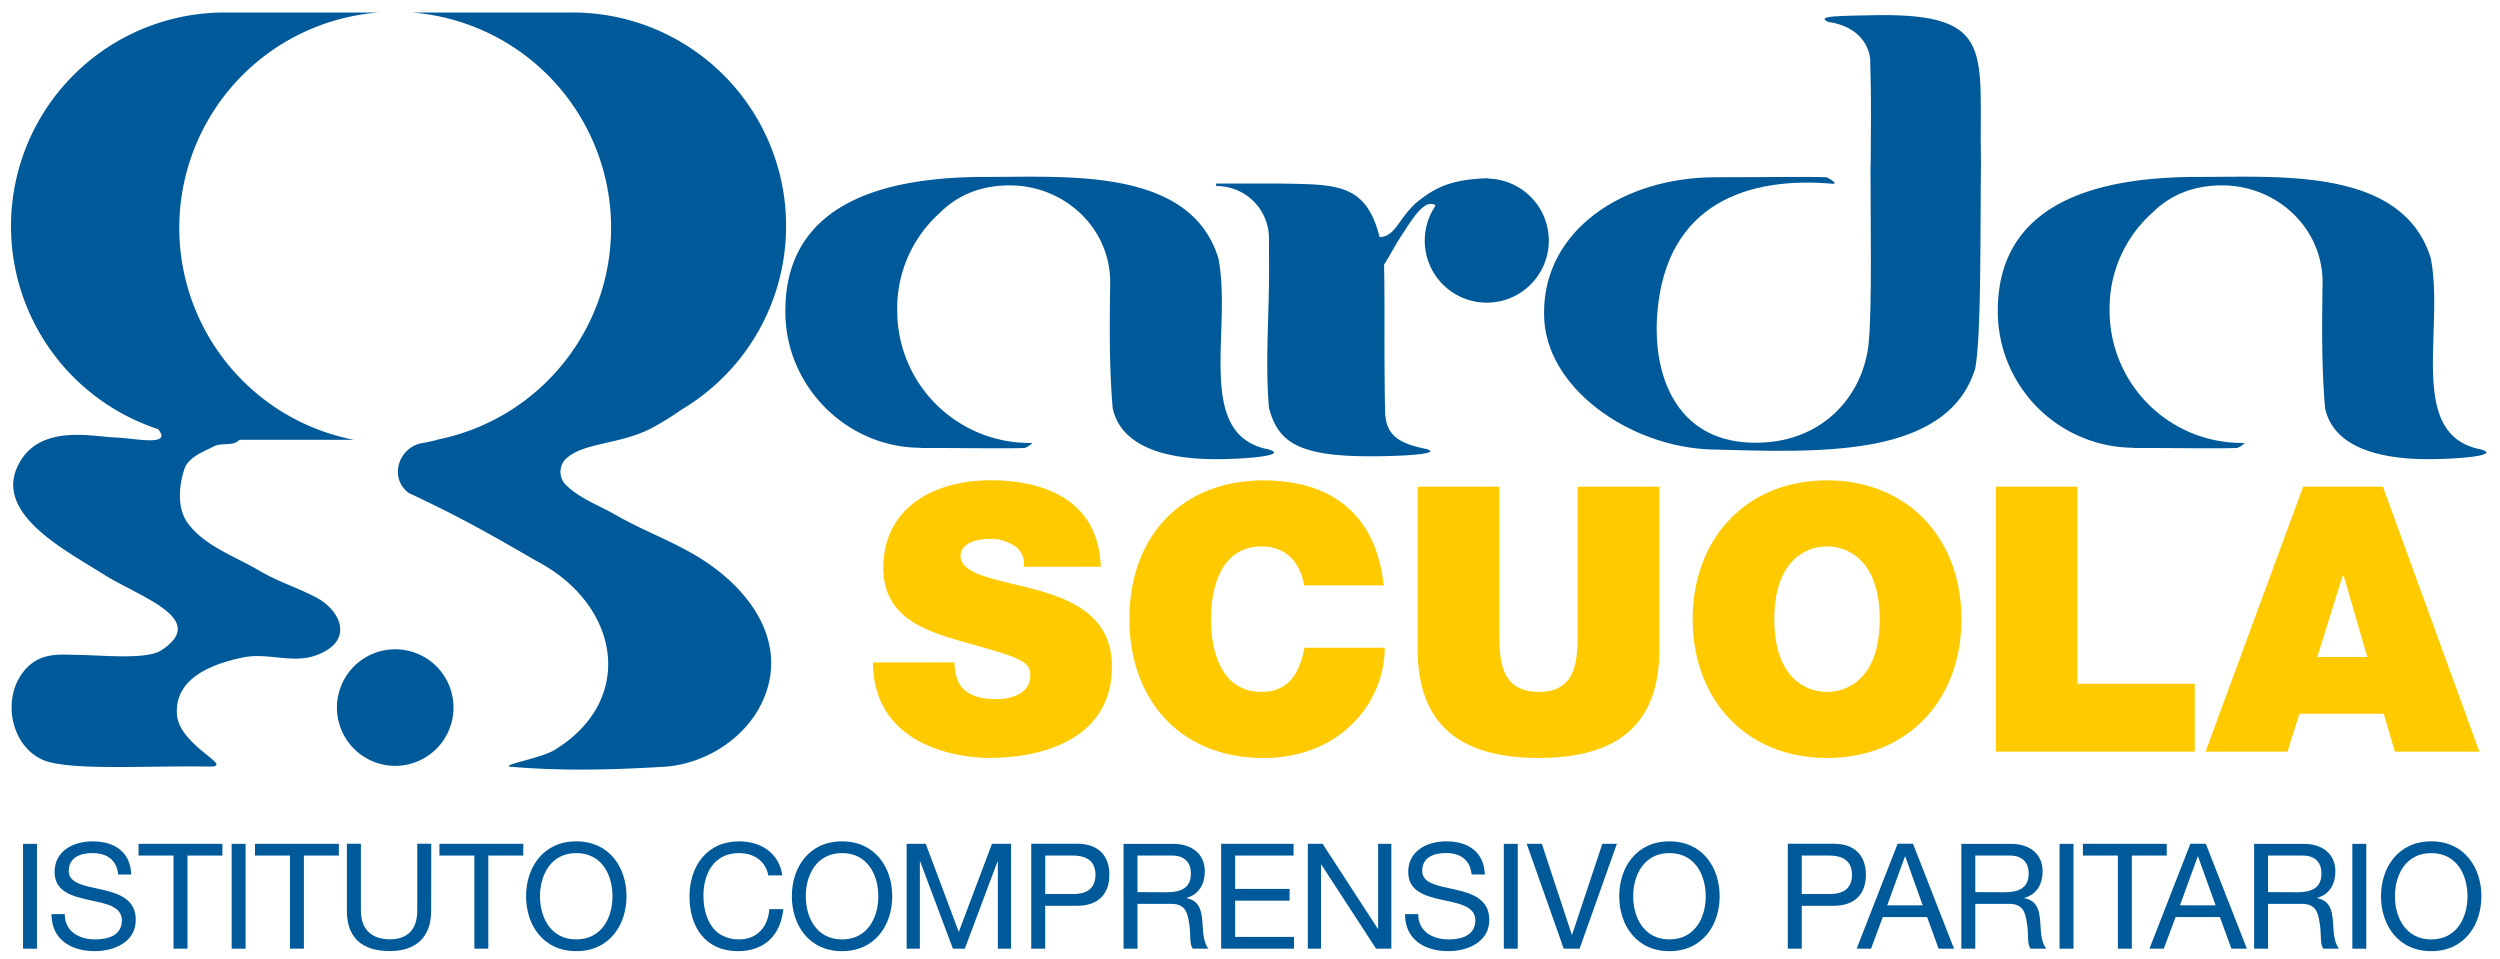
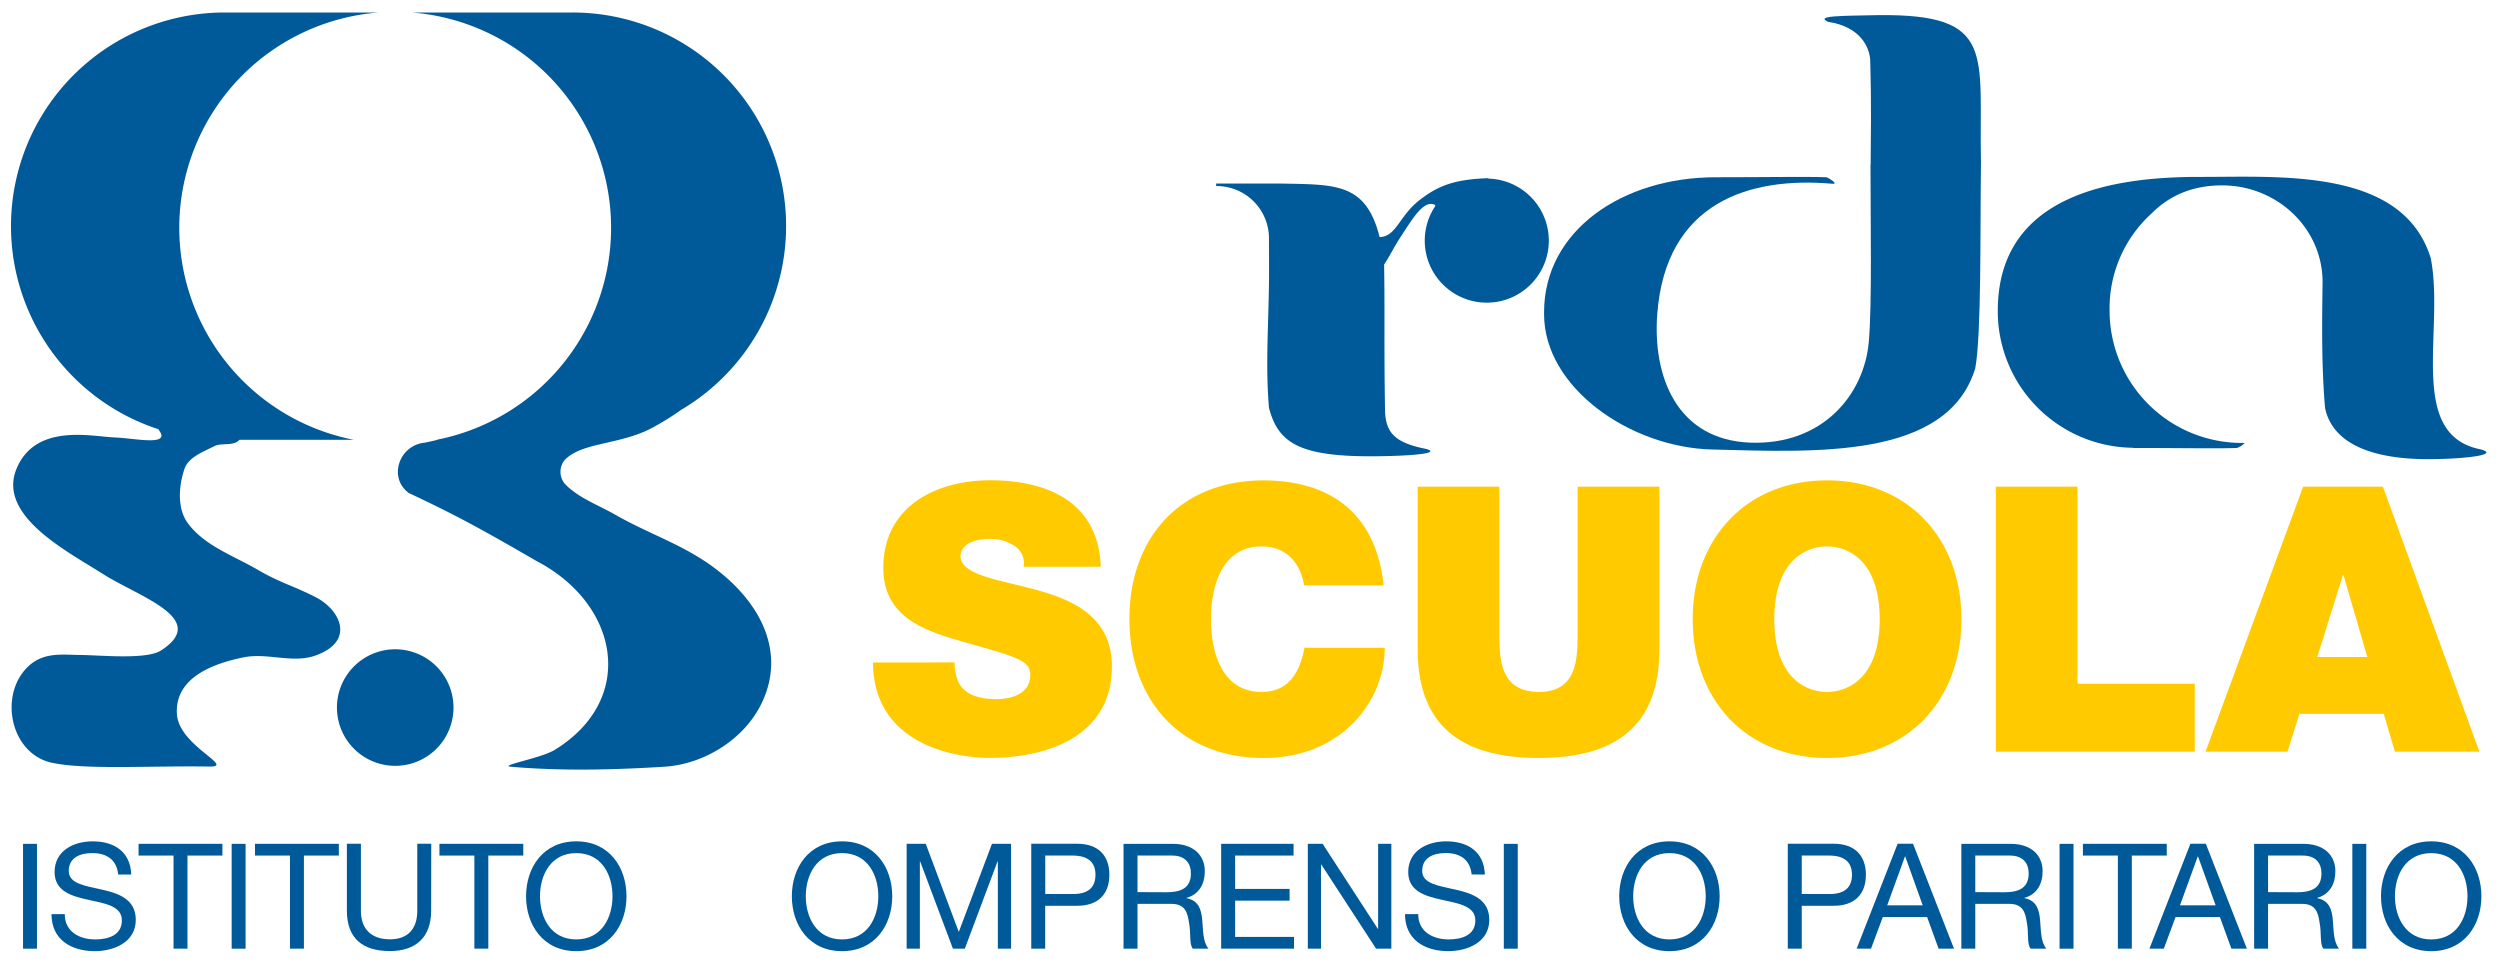
<svg xmlns="http://www.w3.org/2000/svg" id="Livello_1" data-name="Livello 1" viewBox="0 0 800 307">
  <defs>
    <style>.cls-1{fill:#005a99;}.cls-2{fill:#ffcb00;}</style>
  </defs>
  <title>Tavola disegno 1</title>
  <path class="cls-1" d="M126.46,207.77a18.65,18.65,0,1,1-18.64,18.65,18.66,18.66,0,0,1,18.64-18.65M71.88,4H121.2a69.11,69.11,0,0,0-8,136.73H76.65a4.51,4.51,0,0,1-.67.56c-2.13,1.41-5.25.36-7.53,1.54-3.51,1.81-8.13,3.46-9.41,7.2-1.87,5.46-2.38,12.63,1,17.3,5.33,7.32,14.77,10.52,22.59,15.08,7.1,4.14,11.19,5,18.49,8.74,7.73,4,12.8,14.11-.34,18.68-7.18,2.49-15.33-1-22.77.51-10.88,2.19-22.1,7-21.4,18.17.64,10.18,18.86,16.92,10.44,16.79C47.46,245,26.91,246.43,16.27,244,4.08,241.12,0,224.53,7.45,215c5.21-6.63,11.93-5.46,17.81-5.42,6.89.05,21.54,1.61,26.26-1.43C67.25,198,44.44,191,33,183.71S-1,165,5.32,149.93c6.13-14.6,24-10.23,31.49-9.94,5.74.22,14.74,2.23,14.87-.59,0-.58-.59-1.41-1-2.05A68.36,68.36,0,0,1,71.88,4M136,141.65c-8.3.74-11.89,11.22-5.16,16.13,15.73,7.35,24.52,12.3,40.84,21.74,26.47,13.8,32.15,44.29,5.8,60.46-4.3,2.64-18,5-14,5.38,16.28,1.41,32.7,1,49,0,12.87-.77,26.1-8.89,31.6-21.08,7.33-16.29-1.13-31.75-15.26-42.39-10.15-7.64-20.92-10.87-32-17.22-5.47-3.13-11.77-5.32-16.12-9.9a6,6,0,0,1-.21-7.31c5.32-6.1,18-4.93,28.59-10.76a87.94,87.94,0,0,0,8.89-5.55A68.32,68.32,0,0,0,183.21,4H131.72a69.11,69.11,0,0,1,8,136.73h.35c-1.34.32-2.7.62-4.06.92" />
-   <path class="cls-1" d="M294.69,143.29c-23.85,0-43.37-19.83-43.37-43.4v-.43c0-38.2,38.83-42.89,64.71-42.85s64.93-2.92,73.85,26c4.51,23-7.77,56.45,15.89,61.17,6.44,1.69-4.43,3.09-16.27,3.15-18,.09-31-4.74-33.44-16.37-1.12-13-1-26.11-.8-39.86.23-17.59-14.56-31.38-32.15-31.38-8.67,0-16.33,2.73-22.49,8.92a40.93,40.93,0,0,0-13.51,31.17,42.33,42.33,0,0,0,42.33,42.33h.9a5.9,5.9,0,0,1-2.47,1.61c-6.4.24-17.63,0-33.18,0" />
  <path class="cls-1" d="M682.66,143.29a43.7,43.7,0,0,1-43.37-43.4v-.43c0-38.2,38.82-42.89,64.71-42.85s64.92-2.92,73.84,26c4.51,23-7.77,56.45,15.89,61.17,6.44,1.69-4.43,3.09-16.27,3.15-18,.09-31-4.74-33.44-16.37-1.12-13-1-26.11-.8-39.86.23-17.59-14.55-31.38-32.14-31.38-8.68,0-16.34,2.73-22.5,8.92a40.93,40.93,0,0,0-13.51,31.17,42.33,42.33,0,0,0,42.32,42.33h.91a5.9,5.9,0,0,1-2.47,1.61c-6.4.24-17.62,0-33.17,0" />
  <path class="cls-1" d="M598.56,52.69c0,19.26.52,44.53-.55,56.73-1.5,17-14.93,33.12-38,32.22-23.44-.92-31.23-21.2-29.68-41.27,2.77-35.71,29.56-43.89,56-41.57,2.22.19-1.14-1.83-1.8-2.08-6.41-.24-20,0-35.49,0-29.82,0-54.94,17-54.94,43.24v.55c0,23.59,27.65,42.68,53.75,43.33,33.07.82,75.32,3.24,84.24-26,2-11.37,1.53-42.84,1.82-66-.74-34.61,5.16-47.45-33-47C589,5.09,580.74,5,585,7c10.41,1.53,13.36,8.27,13.48,12.51.41,14.16.17,24.09.13,33.22" />
  <path class="cls-1" d="M456.59,143.73c4.47,1.36-5.1,2.2-16.94,2.28-24,.15-30.67-4.37-33.58-15.5-1.12-13-.18-26.1,0-39.86.06-4.89,0-9.54,0-14.38A16.73,16.73,0,0,0,389.3,59.54h-.13v-.8H410c17.57.34,27.11-.21,31.48,17.14,5.44-.23,6.16-6.73,12.79-11.86,5.45-4.23,10.56-6.65,22-7v.14a19.85,19.85,0,1,1-17,8.81v-.35c-3.61-2-7.35,4.57-10.85,9.85-2.09,3.16-3.47,6-5.1,8.55l-.41.64c.28,15.15-.06,25.51.3,46.52.13,7.32,3.17,10.55,13.32,12.51" />
  <path class="cls-2" d="M705.77,240.53H732l3.8-12.11h27l3.56,12.11H793.4l-30.87-84.79H737Zm35.74-30.28,8.19-26.13h.24l7.6,26.13ZM638.67,240.53h63.65V218.8H664.8V155.74H638.67Zm-70.89-42.39c0-18.88,10.21-23.28,16.86-23.28s16.86,4.4,16.86,23.28-10.21,23.27-16.86,23.27-16.86-4.39-16.86-23.27m-26.12,0c0,25.88,17.21,44.41,43,44.41s43-18.53,43-44.41-17.22-44.42-43-44.42-43,18.53-43,44.42M531,155.74H504.84v46.19c0,8.67,0,19.48-12.35,19.48-12.7,0-12.7-10.81-12.7-19.48V155.74H453.66v52c0,23.52,12.83,34.8,38.72,34.8S531,231.27,531,207.75Zm-88.23,31.59c-2.26-21.26-15.08-33.49-38.36-33.61-26.12,0-43,17.7-43,44.42,0,25.05,15.56,44.41,43,44.41,24.82,0,38.71-18.17,38.71-35.27H417.44c-1.54,7.95-5,14.13-13.77,14.13-12.23,0-16.15-11.87-16.15-23.27s3.92-23.28,16.15-23.28c10.8,0,13.18,9.38,13.65,12.47ZM279.34,212c.24,27.07,27.67,30.52,37.29,30.52,18.88,0,39.18-7.13,39.18-29.22,0-15.55-11.87-21.13-23.87-24.46s-24.1-4.63-24.58-10.68c0-4.75,5.82-5.71,9.38-5.71a13.57,13.57,0,0,1,7.72,2.14,6.49,6.49,0,0,1,3.09,6.77h24.7c-.71-20.66-17-27.67-35.38-27.67-17.46,0-34.21,8.43-34.21,28,0,17.1,15.32,20.78,28.74,24.58,14.61,4.15,18.29,5.34,18.29,9.73,0,6.3-6.53,7.72-10.81,7.72-4.87,0-10.57-1.07-12.47-6.17a15.8,15.8,0,0,1-.94-5.58Z" />
  <rect class="cls-1" x="7.37" y="270.03" width="4.46" height="33.55" />
  <path class="cls-1" d="M42,279.85c-.28-7.38-5.5-10.62-12.36-10.62-6.1,0-12.17,3-12.17,9.82,0,6.15,5.41,7.7,10.76,8.88S39,289.9,39,294.51c0,4.83-4.47,6.1-8.51,6.1-5.07,0-9.77-2.44-9.77-8.08H16.48c0,8.18,6.34,11.84,13.86,11.84,6.11,0,13.11-2.86,13.11-10,0-6.57-5.36-8.45-10.71-9.67S22,282.85,22,278.72c0-4.37,3.76-5.73,7.52-5.73,4.6,0,7.8,2.06,8.31,6.86Z" />
  <polygon class="cls-1" points="55.53 303.57 59.99 303.57 59.99 273.78 71.17 273.78 71.17 270.02 44.34 270.02 44.34 273.78 55.53 273.78 55.53 303.57" />
  <rect class="cls-1" x="74.13" y="270.03" width="4.46" height="33.55" />
  <polygon class="cls-1" points="92.79 303.57 97.25 303.57 97.25 273.78 108.43 273.78 108.43 270.02 81.6 270.02 81.6 273.78 92.79 273.78 92.79 303.57" />
  <path class="cls-1" d="M138,270h-4.47v21.42c0,5.92-3.1,9.16-8.74,9.16-5.92,0-9.3-3.24-9.3-9.16V270H111v21.42c0,8.93,5.12,12.92,13.76,12.92,8.37,0,13.21-4.46,13.21-12.92Z" />
  <polygon class="cls-1" points="151.8 303.57 156.26 303.57 156.26 273.78 167.45 273.78 167.45 270.02 140.62 270.02 140.62 273.78 151.8 273.78 151.8 303.57" />
  <path class="cls-1" d="M172.8,286.8c0-6.77,3.43-13.81,11.61-13.81S196,280,196,286.8s-3.43,13.81-11.61,13.81S172.8,293.57,172.8,286.8Zm-4.46,0c0,9.11,5.4,17.57,16.07,17.57s16.07-8.46,16.07-17.57-5.4-17.57-16.07-17.57S168.34,277.68,168.34,286.8Z" />
-   <path class="cls-1" d="M250.33,280.13c-1-7.14-6.81-10.9-13.81-10.9-10.34,0-15.88,7.94-15.88,17.66s5.07,17.48,15.5,17.48c8.46,0,13.67-5.07,14.52-13.44H246.2c-.43,5.55-3.81,9.68-9.68,9.68-8,0-11.42-6.39-11.42-14.05,0-7,3.38-13.57,11.37-13.57,4.65,0,8.46,2.39,9.4,7.14Z" />
  <path class="cls-1" d="M257.85,286.8c0-6.77,3.43-13.81,11.6-13.81s11.61,7,11.61,13.81-3.43,13.81-11.61,13.81S257.85,293.57,257.85,286.8Zm-4.46,0c0,9.11,5.4,17.57,16.06,17.57s16.07-8.46,16.07-17.57-5.4-17.57-16.07-17.57S253.39,277.68,253.39,286.8Z" />
  <polygon class="cls-1" points="290.13 303.57 294.36 303.57 294.36 275.66 294.45 275.66 304.93 303.57 308.74 303.57 319.21 275.66 319.31 275.66 319.31 303.57 323.54 303.57 323.54 270.02 317.43 270.02 306.81 298.22 296.24 270.02 290.13 270.02 290.13 303.57" />
  <path class="cls-1" d="M334.48,273.78h8.74c5,0,7.33,2.17,7.33,6.16s-2.3,6.2-7.33,6.15h-8.74ZM330,303.57h4.46V289.85h10.25c6.67,0,10.29-3.71,10.29-9.91S351.4,270,344.73,270H330Z" />
  <path class="cls-1" d="M359.53,303.57H364V289.24h10.9c4.32,0,5.12,2.77,5.59,6.06.66,3.29,0,6.91,1.22,8.27h5c-1.87-2.3-1.69-6-2-9.25s-1.13-6.16-5-6.91v-.09c4-1.13,5.83-4.47,5.83-8.51,0-5.35-3.9-8.78-10.2-8.78H359.53ZM364,285.48v-11.7h11.09c4.18,0,6,2.45,6,5.74,0,4.88-3.57,6-7.76,6Z" />
  <polygon class="cls-1" points="390.77 303.57 414.08 303.57 414.08 299.81 395.24 299.81 395.24 288.21 412.67 288.21 412.67 284.45 395.24 284.45 395.24 273.78 413.94 273.78 413.94 270.02 390.77 270.02 390.77 303.57" />
  <polygon class="cls-1" points="418.5 303.57 422.72 303.57 422.72 276.65 422.82 276.65 440.34 303.57 445.23 303.57 445.23 270.02 441 270.02 441 297.23 440.91 297.23 423.24 270.02 418.5 270.02 418.5 303.57" />
  <path class="cls-1" d="M475.16,279.85c-.28-7.38-5.5-10.62-12.36-10.62-6.11,0-12.17,3-12.17,9.82,0,6.15,5.41,7.7,10.76,8.88s10.72,2,10.72,6.58c0,4.83-4.47,6.1-8.51,6.1-5.07,0-9.77-2.44-9.77-8.08H449.6c0,8.18,6.34,11.84,13.86,11.84,6.11,0,13.11-2.86,13.11-10,0-6.57-5.36-8.45-10.71-9.67s-10.76-1.84-10.76-6c0-4.37,3.76-5.73,7.51-5.73,4.61,0,7.8,2.06,8.32,6.86Z" />
  <rect class="cls-1" x="481.22" y="270.03" width="4.46" height="33.55" />
-   <polygon class="cls-1" points="517.4 270.02 512.75 270.02 503.07 299.11 502.98 299.11 493.39 270.02 488.55 270.02 500.39 303.57 505.47 303.57 517.4 270.02" />
  <path class="cls-1" d="M522.62,286.8c0-6.77,3.43-13.81,11.6-13.81s11.61,7,11.61,13.81-3.43,13.81-11.61,13.81S522.62,293.57,522.62,286.8Zm-4.47,0c0,9.11,5.41,17.57,16.07,17.57s16.07-8.46,16.07-17.57-5.4-17.57-16.07-17.57S518.15,277.68,518.15,286.8Z" />
  <path class="cls-1" d="M576.56,273.78h8.74c5,0,7.33,2.17,7.33,6.16s-2.31,6.2-7.33,6.15h-8.74Zm-4.47,29.79h4.47V289.85H586.8c6.67,0,10.29-3.71,10.29-9.91S593.47,270,586.8,270H572.09Z" />
  <path class="cls-1" d="M609.59,274.07h.09l5.59,15.64H603.9Zm-15.46,29.5h4.6l3.76-10.1h14.19l3.67,10.1h4.93L612.17,270h-4.93Z" />
  <path class="cls-1" d="M627.63,303.57h4.46V289.24H643c4.33,0,5.13,2.77,5.6,6.06.65,3.29-.05,6.91,1.22,8.27h5c-1.88-2.3-1.69-6-2-9.25s-1.12-6.16-5-6.91v-.09c4-1.13,5.82-4.47,5.82-8.51,0-5.35-3.9-8.78-10.19-8.78H627.63Zm4.46-18.09v-11.7h11.09c4.18,0,6,2.45,6,5.74,0,4.88-3.57,6-7.75,6Z" />
  <rect class="cls-1" x="659.06" y="270.03" width="4.46" height="33.55" />
  <polygon class="cls-1" points="677.72 303.57 682.18 303.57 682.18 273.78 693.36 273.78 693.36 270.02 666.53 270.02 666.53 273.78 677.72 273.78 677.72 303.57" />
  <path class="cls-1" d="M703.28,274.07h.09L709,289.71H697.59Zm-15.46,29.5h4.6l3.76-10.1h14.19l3.67,10.1H719L705.86,270h-4.93Z" />
  <path class="cls-1" d="M721.32,303.57h4.46V289.24h10.9c4.33,0,5.13,2.77,5.6,6.06.65,3.29,0,6.91,1.22,8.27h5c-1.88-2.3-1.69-6-2-9.25s-1.12-6.16-5-6.91v-.09c4-1.13,5.82-4.47,5.82-8.51,0-5.35-3.9-8.78-10.19-8.78H721.32Zm4.46-18.09v-11.7h11.09c4.18,0,6,2.45,6,5.74,0,4.88-3.57,6-7.75,6Z" />
  <rect class="cls-1" x="752.75" y="270.03" width="4.46" height="33.55" />
  <path class="cls-1" d="M766.38,286.8C766.38,280,769.81,273,778,273s11.6,7,11.6,13.81-3.43,13.81-11.6,13.81S766.38,293.57,766.38,286.8Zm-4.46,0c0,9.11,5.4,17.57,16.07,17.57s16.06-8.46,16.06-17.57-5.4-17.57-16.06-17.57S761.92,277.68,761.92,286.8Z" />
</svg>